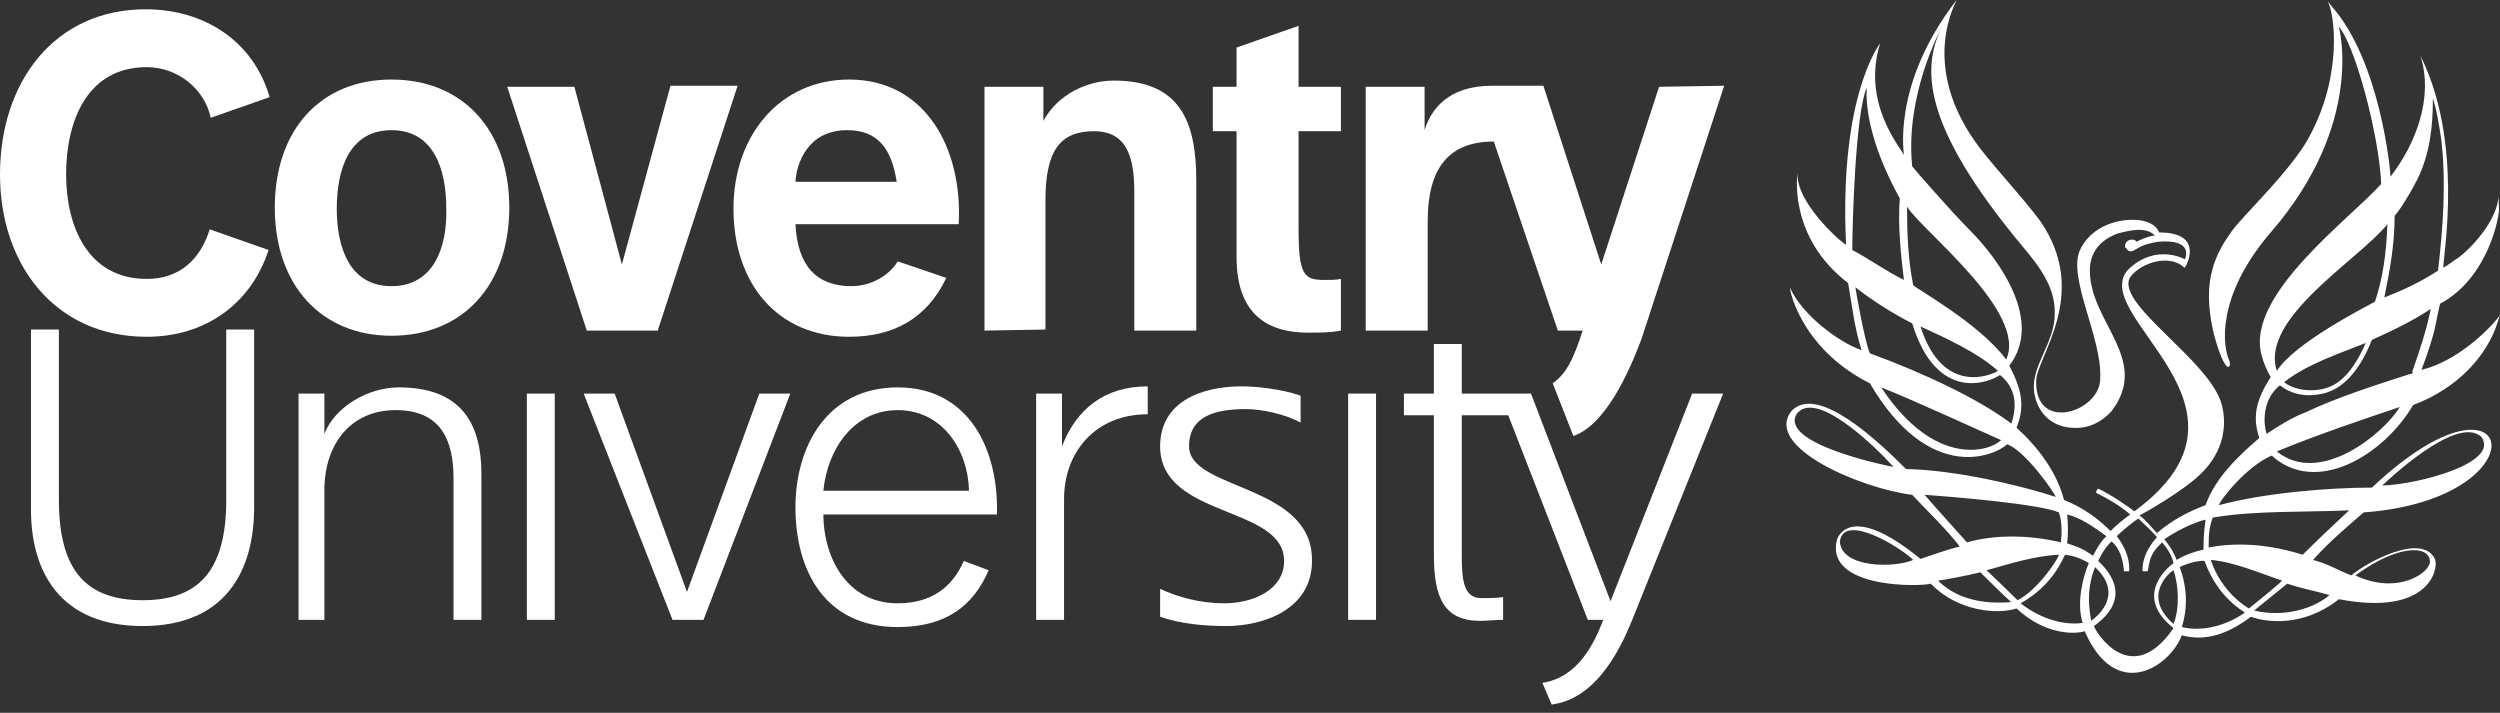
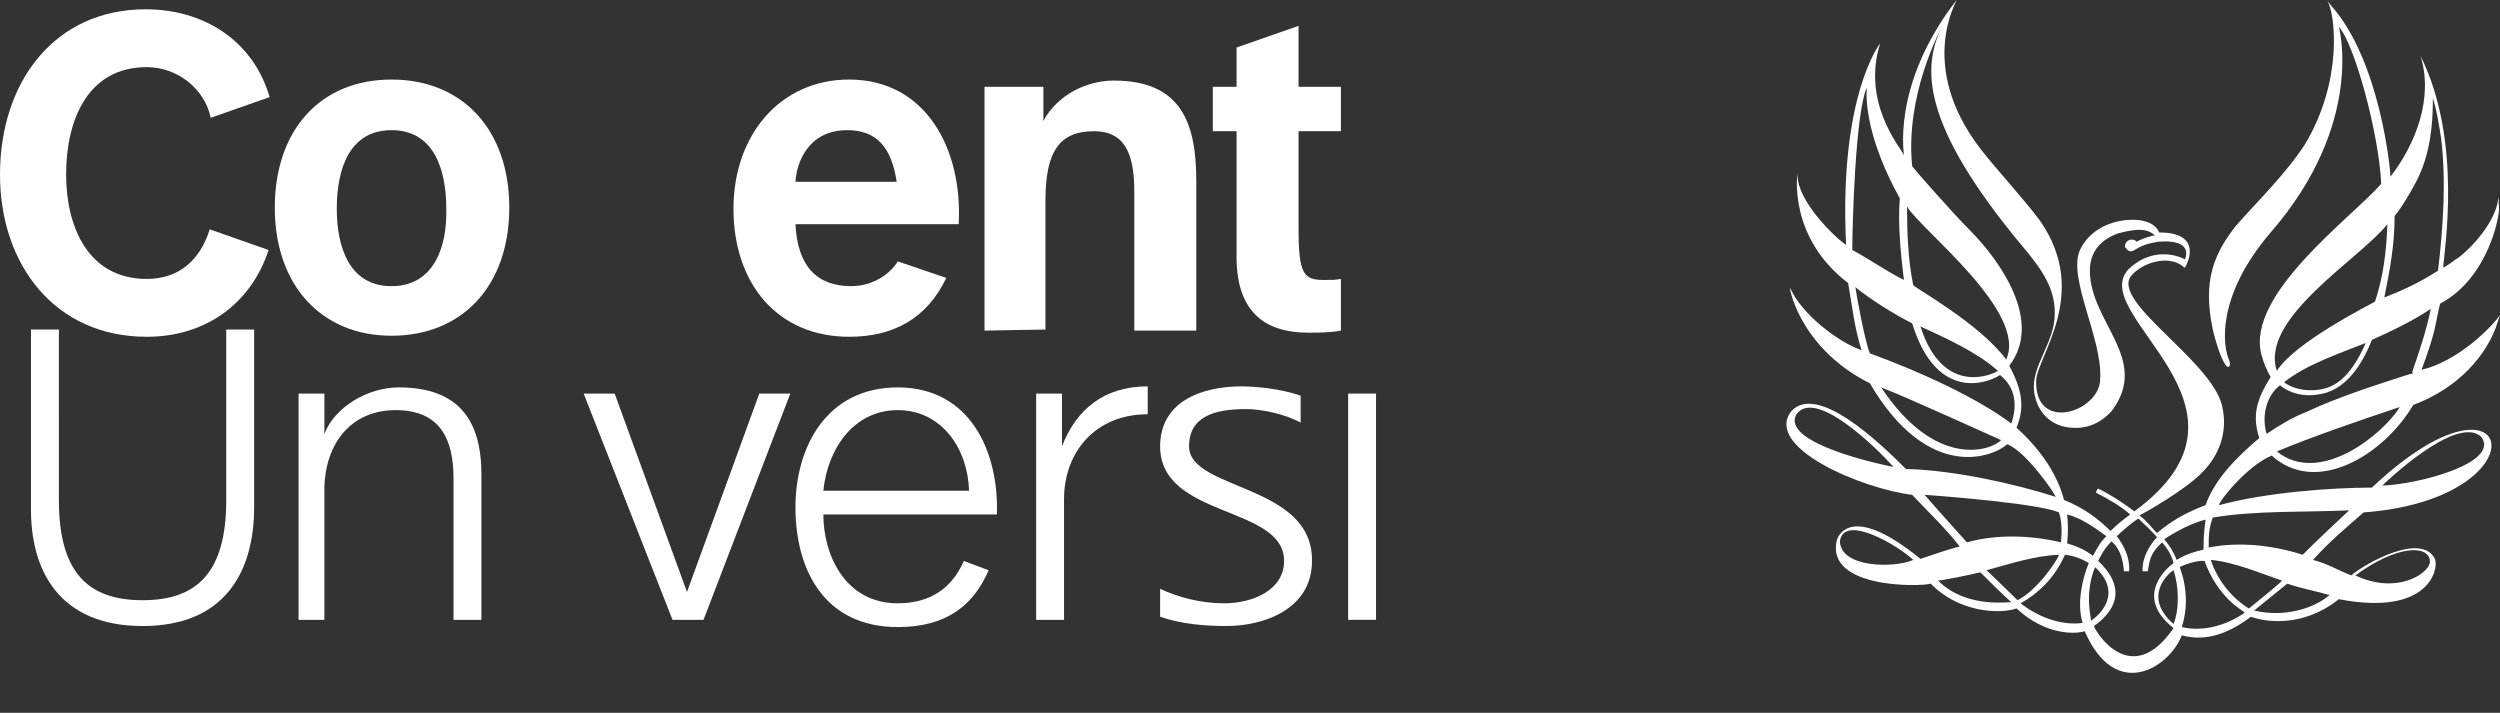
<svg xmlns="http://www.w3.org/2000/svg" version="1.1" id="Layer_1" x="0px" y="0px" viewBox="0 0 242 69" style="enable-background:new 0 0 242 69;" xml:space="preserve">
  <rect x="0" y="0" width="242" height="69" fill="#333333" stroke="none" />
  <style type="text/css"> .st0{fill:#FFFFFF;} </style>
  <path class="st0" d="M37.9,27.7c-4.1,0-5.3-3.8-5.3-7.5c0-3.8,1.2-7.6,5.3-7.6c4.1,0,5.3,3.8,5.3,7.6C43.3,23.9,42,27.7,37.9,27.7z M37.9,7.7c-6.9,0-11.3,4.9-11.3,12.4c0,7.5,4.5,12.4,11.3,12.4c6.9,0,11.4-4.9,11.4-12.4C49.3,12.6,44.8,7.7,37.9,7.7z" />
-   <path class="st0" d="M63.7,31.9l7.7-23.6h-6.5l-4.7,17.3L55.6,8.4h-6.5l7.7,23.6H63.7z" />
  <path class="st0" d="M13.8,60.6c8,0,10.8-5.3,10.8-11.5V31.9h-2.7v16.5c0,7-2.8,9.7-8.1,9.7c-5.3,0-8.1-2.7-8.1-9.7V31.9H3v17.1 C2.9,55.3,5.8,60.6,13.8,60.6z" />
-   <path class="st0" d="M53.7,38.1H51V60h2.7V38.1z" />
  <path class="st0" d="M68.1,60l8.4-21.9h-3l-7,19.2l-7-19.2h-3L65.1,60H68.1z" />
  <path class="st0" d="M133.2,38.1h-2.7V60h2.7V38.1z" />
  <path class="st0" d="M101.2,31.9V19.4c0-4.8,1.4-6.7,4.7-6.7c2.8,0,3.9,1.9,3.9,5.8v13.5h6V17.5c0-5.8-1.6-9.7-8-9.7 c-2.5,0-5.4,1.3-6.8,3.9V8.4h-5.7V32L101.2,31.9L101.2,31.9z" />
  <path class="st0" d="M125.7,2.5l-6,2.1v3.8h-2.3v4.3h2.3v12.2c0,5.7,3.2,7.3,6.9,7.3c1.1,0,2.2,0,3.2-0.2V27c-0.5,0.1-1,0.1-1.6,0.1 c-2,0-2.5-0.5-2.5-5v-9.4h4.1V8.4h-4.1V2.5z" />
  <path class="st0" d="M31.4,60V47.2c0.1-4.3,2.6-7.5,6.9-7.5c4.3,0,5.6,2.8,5.6,6.6V60h2.7V45.9c0-5.2-2.2-8.4-8-8.4 c-3,0-6.2,1.9-7.2,4.5v-3.9h-2.5V60L31.4,60L31.4,60z" />
  <path class="st0" d="M103,60V48.3c0-4.5,3-8.2,8.1-8.2v-2.7c-4.2,0-6.9,2.2-8.3,5.8v-5.1h-2.5V60L103,60L103,60z" />
  <path class="st0" d="M115.1,43.2c0-2.9,2.5-3.6,5.5-3.6c1.6,0,3.8,0.5,5.3,1.3v-2.6c-2-0.7-4.5-0.9-5.7-0.9c-4.1,0-7.9,1.6-7.9,5.8 c0,7,12,5.7,12,11.1c0,2.8-3,4.1-5.8,4.1c-2.3,0-4.5-0.6-6.2-1.4v2.7c2,0.7,4.3,0.9,6.4,0.9c3.6,0,8.3-1.6,8.3-6.3 C127.1,46.8,115.1,47.5,115.1,43.2z" />
-   <path class="st0" d="M158,60c-2,5-4.6,7.8-7.8,8.2l-0.9-2.1c3.3-0.5,4.9-3.5,5.9-6.1h-1.5l-7.7-19.8h-4.5v13.4 c0,2.4,0.1,4.3,1.9,4.3c0.5,0,1.4,0,2.1-0.1v2.2c-0.8,0-1.6,0.1-2.2,0.1c-3.5,0-4.5-2.2-4.5-6.4V40.2h-2.9v-2.1h2.9v-4.8h2.7v4.8 h6.7l7.7,20.1l7.9-20.1h3L158,60z" />
-   <path class="st0" d="M160.6,8.4L155,25.6l-5.6-17.3h-5c-4.2,0-5.9,2.3-6.5,4.3V8.4h-5.7v23.6h6V21.4c0-5.2,2.1-7.7,6.4-7.7l6.2,18.3 h2.4c-0.9,2.8-1.6,4.2-2.9,5.1l2,5.1c3-1,5.3-5.9,6.6-9.4l8-24.5L160.6,8.4L160.6,8.4z" />
  <path class="st0" d="M20.3,22.2c-0.9,2.9-2.9,4.8-6.1,4.8c-5.7,0-7.8-5.1-7.8-10.1c0-5.3,2.1-10.4,7.8-10.4c3,0,5.6,2.1,6.2,4.9 l5.7-2c-1.6-5.5-6.4-8.5-12-8.5C5.3,0.9,0,7.9,0,16.9c0,8.7,5.3,15.7,14.2,15.7c5.7,0,10.1-3.2,11.8-8.4L20.3,22.2z" />
  <path class="st0" d="M82,12.6c2.9,0,4.3,1.7,4.8,5H77C77.1,15.8,78.2,12.6,82,12.6z M86.9,25.3c-0.7,1.2-2.4,2.4-4.5,2.4 c-3.3,0-5.2-1.9-5.4-6h15.8c0.4-7.3-3.2-14-10.6-14C75.5,7.7,71,13.1,71,20.2c0,7.3,4.3,12.4,11.2,12.4c4.2,0,7.5-1.7,9.4-5.7 L86.9,25.3z" />
  <path class="st0" d="M86.9,39.7c4.3,0,6.8,3.8,6.9,7.8H79.7C80.1,43.5,82.6,39.7,86.9,39.7z M93.3,54.3c-1.1,2.5-3.1,4.1-6.4,4.1 c-5.1,0-7.2-4.7-7.2-8.6h16.8c0.2-6.1-2.6-12.3-9.6-12.3c-6.9,0-9.9,5.8-9.9,11.6c0,6.2,2.9,11.6,9.9,11.6c4.6,0,7.3-2,8.8-5.5 L93.3,54.3z" />
  <path class="st0" d="M233.3,36.2c-3.4,1.1-6.9,2.2-10.1,3.7c-1.3,0.5-2.6,1.3-3.8,2.1c-0.5-1.8,0-3.7,1.3-4.7c1,0.8,2.3,1.1,3.6,0.9 c2.7-0.3,4.3-2.8,5.3-5.3c2-0.9,3.9-1.8,5.7-3c-0.4,2-1.1,4.1-1.8,6.1C233.6,36.1,233.6,36.2,233.3,36.2z M220.4,43.7 c3.6-1.5,8.3-3.1,11.9-4.3C230.8,41.9,224.6,47.1,220.4,43.7z M229,33.2c-0.6,1.4-1.6,3.2-3,4c-1.3,0.8-3.6,0.8-4.9-0.2 C223.2,35.3,226.5,34.2,229,33.2z M231.1,21.7c-0.1,2.7-0.4,5.1-1.2,7.5c-0.9,0.5-7.8,4-9.5,6.7C218.7,30.8,228.4,25.1,231.1,21.7z M231.8,20.9c0.8-0.9,2.3-3.6,2.5-4.2c1.2-2.8,1.2-5.9,1.2-7.2c0.4,1.3,0.6,2.6,0.8,3.9c0.5,4.1,0.2,8.6-0.3,12.8 c-1.7,1.1-3.4,1.9-5.2,2.6C231.3,26.3,231.8,23.8,231.8,20.9z M227.4,49.4c-1.4,1.3-3.1,2.9-4.5,4.3c-2.8-0.9-6.1-1.3-9.1-0.7 c0-1,0-1.9,0.4-2.9C218.3,49.4,223.1,49.6,227.4,49.4z M225.5,57.6c-1.5,1.3-4.4,2.2-7.3,1.5l3.2-2.6 C222.9,57,224.1,57.2,225.5,57.6z M217.7,58.9c0,0-2.6-1.4-3.7-4.7c2.3,0.2,4.8,1.3,6.9,2C220.9,56.3,218.7,58.1,217.7,58.9z M211.2,60.7c0.6-1.9,0.5-3.9-0.2-5.8c0.1-0.1,1.6-0.7,2.4-0.6c1.3,3.6,3.7,4.8,3.9,5C215.6,60.5,213.3,61.2,211.2,60.7z M210.4,60.4c-3.1-2.7-0.4-5,0-5.2C210.9,56.7,211,58.9,210.4,60.4z M202.7,60.6c3.6-2.6,1.7-5.1,0.4-6.3c0.3-0.6,0.6-1.2,1.3-1.9 c0.8,0.7,1.1,1.7,1.2,2.9c0.2,0,0.2,0,0.5,0c0.1-1.3-0.5-2.5-1.2-3.4c0.4-0.4,1.7-1.5,2.1-1.7c0.6,0.6,1.2,1.1,1.8,1.8 c0,0-1.5,1.5-1.4,3.3l0.5,0c0.2-0.9,0.1-1.6,1.4-2.8c0.5,0.6,0.9,1.2,1.1,2c-0.8,0.6-3.8,3.3,0,6.3 C206.2,66.9,202.7,60.9,202.7,60.6z M202.8,54.9c2.7,2.5,0.5,4.6-0.4,5.2C202.5,60,201.7,57.6,202.8,54.9z M201.6,60.3 c-2.2,0.3-4.5-0.7-6-1.9c3.2-1.8,4.1-4.4,4.3-4.7c0.9,0.1,1.6,0.4,2.3,0.8C201.6,55.9,201,58.4,201.6,60.3z M192.3,55.2 c2.2-0.6,4.6-1.4,7-1.5c0,0.3-2,3.4-4,4.4C194.3,57.1,192.3,55.2,192.3,55.2z M187.6,56.2c0.3,0,2.9-0.5,4.1-0.8c0.9,0.9,2,2,3,2.9 C194.7,58.2,190.4,59,187.6,56.2z M186.3,47.9c2.9,0.2,11.2,0.9,13,1.7c0.3,0.8,0.3,2,0.2,2.9c-2.9-0.7-6.3-0.8-9.1,0 C190.4,52.5,187.6,49.4,186.3,47.9z M200.1,49.8c1.3,0.3,2.7,1.3,3.8,2.1c-0.7,0.7-0.9,1.2-1.3,1.9c-0.7-0.5-1.2-0.8-2.5-1.2 C200.2,51.7,200.2,50.7,200.1,49.8z M195.2,41.4c0.9-2.2,0.4-3.9-0.7-6c3.3-4.3-0.9-10.2-3.9-13.2c-1.6-1.6-5.2-5.7-5.5-6.1 c-0.7-6.9,2.7-13.1,2.9-13.6c-1.7,3.6-2.5,8.7,7,20.4c1.7,2.1,4,4.4,3.9,7.5c0,2.8-2.3,5-2,7.5c0.2,1.6,1.2,3,2.9,3.4 c1.9,0.4,3.4-0.2,4.6-1.5c3.8-5-2.1-8.6-2.1-13.6c0-1.9,1.1-3,2.7-3.6c1.2-0.3,2.7-0.7,3.6,0.2c-0.3,0-1,0.2-1.8,0.6l0,0 c-0.1-0.2-0.3-0.2-0.5-0.2c-0.3,0-0.6,0.3-0.6,0.6c0,0.1,0,0.2,0.1,0.2c0.1,0.2,0.3,0.4,0.6,0.3c0,0,0,0,0,0c0.1,0,0.2-0.1,0.4-0.2 c0.8-0.5,1.6-0.6,2.1-0.7c3.6-0.3,2.6,1.7,2.6,1.7s-2.8-1.6-5.5,1c-4,4.5,14.4,13.3,0.6,23.4c-0.6-0.5-2.4-1.7-3.5-2.2 c-0.1,0.1-0.2,0.2-0.2,0.4c1.2,0.6,2.4,1.3,3.3,2.1c-0.8,0.6-1.3,1-1.9,1.6c-1.2-1.2-2.7-2.3-4.5-3 C199.1,45.7,197.3,43.3,195.2,41.4z M194.7,41c-3.2-2.4-8.5-4.9-13.7-6.8c-0.5-1.2-1.3-5.7-1.4-6.4c1.5,1.2,3.7,2.6,5.5,3.5 c2.4,7.8,7.5,5.7,8.5,5C195.1,37.5,195.3,39.2,194.7,41z M182.1,37.5c2.6,1,10.9,4.8,11.6,5.1C192.8,43.6,187.4,45.5,182.1,37.5z M180.7,8.5c-0.1,1.4,0.1,5.1,3.2,10.7c-0.2,2.6,0.1,5.4,0.4,7.9c-1.8-0.9-3.3-2-5-2.9C179.3,21.9,179.6,10.9,180.7,8.5z M193.4,35.9c-0.4,0.3-5.3,2.6-7.5-4.3C188.3,32.7,191.4,34.1,193.4,35.9z M184.6,20c1.4,2.3,11.7,10.2,9.6,14.8 c-2.6-3.5-8.8-6.9-9-7.2C184.7,25.2,184.6,22.5,184.6,20z M213.5,50.3c-0.1,0.9-0.2,1.3-0.2,2.9c-0.9,0.2-1.8,0.5-2.6,1 c-0.3-0.8-0.7-1.4-1.2-2C209.5,52.2,211.5,50.8,213.5,50.3z M240.2,42.3c1.8,2.5-6.1,4.6-9.6,4.7C230.6,47,237.8,40,240.2,42.3z M235.2,54.2c0.3,1.1-3,3.5-7.2,1.5C232.1,52.7,235,52.8,235.2,54.2z M178.1,52.4c0.4-2.8,5.9,0.6,7.1,1.8 C183.4,55,178.2,55,178.1,52.4z M173.9,40.1c1.8-2.5,7.5,3,9.4,5.1C182.2,45,172.3,42.9,173.9,40.1z M234.4,35.8 c1.5-4,1.3-4.4,1.8-6.4c4.7-2.5,5.8-8.6,5.7-9.3c-0.1-1.8,0-0.8-0.2-0.2c-0.5,1.8-2.2,3.9-3.8,5.1c-0.4,0.2-0.9,0.7-1.4,0.9 c0.1-1.7,1.9-12.3-2.2-20.5l0,0c1.3,4.1-0.5,8.6-2.9,11.7c0-0.6-1-11.2-5.7-16.5l-0.4-0.5c0.7,1.1,1.6,7.6-2.2,13.9 c-1.9,2.9-4.5,5.4-6.7,7.9c-2.1,2.7-3.2,5.3-2.2,10c0.3,1.3,0.9,3.2,1.4,3.6c0.3,0.1,0.3-0.3,0.2-0.6c-0.6-1.2-1.4-6.1,4-12.4 c9.2-10.6,6.6-19.9,6.6-19.9c1.5,1.6,3.9,10.4,4.1,15.2c-2.9,3.3-13.1,10.7-11.6,16.5c0.2,0.8,0.5,1.5,0.9,2.2 c-1.4,2.2-1.8,3.8-1.1,5.9c-2,1.7-4.3,3.9-5.2,6.5c-1.6,0.6-3.2,1.4-4.7,2.7c-0.6-0.6-1-1.2-1.7-1.7c0.4-0.2,4.5-2.5,6.1-4.2 c1.6-1.6,2.5-3.9,1.9-6.4c-1-4.4-10.8-10.1-8.8-12.6c1.1-1.3,3.5-2,4.9-1c0,0,0,0,0,0c0,0,0,0,0,0c0.1,0.1,0.2,0.2,0.3,0.2 c0.6-1,1.3-3.4-2.5-3.4c-0.3-0.8-1.2-1.1-2-1.2c-2.4-0.2-4.8,0.9-5.7,3c-1.1,2.7,2.2,8.5,2,12.3c0.1,3.2-6.3,5.4-6.2,0.3 c0-2.3,5.3-8.4,0.4-15.5c-1.8-2.4-4-4.7-5.8-7C185.5,6.3,189.5,0,189.4,0c-6.5,8.4-5,15.3-5.1,15c-0.4-0.8-4.1-5.1-2.3-10.8 c0,0-4,5-3.3,19.5c-0.7-0.4-4.9-4.2-4.7-7c0,0-1,6.2,4.9,10.7c0.4,2.3,0.6,4.3,1.3,6.5c-2.3-0.8-5.8-3.5-6.9-6 c-0.2-0.5,0.7,5.7,7.7,9.2c5.7,9.7,12,7.1,13.3,5.9c1.8,0.7,4.5,4.6,4.7,5.1c-3.7-1.2-9.8-2.6-14.5-2.7c-2.7-2.7-8.6-8.3-11.1-5.6 c-2.7,3.5,6.8,7.5,11.7,8.1c1.3,1.4,3.3,3.3,4.6,5c-1.5,0.4-1.7,0.5-3.8,1.2c-7.1-5.8-8.1-1.8-8.1-1.8c-1.1,4.7,8.1,4.5,9.1,4.2 c2.6,2.7,6.5,3,8.3,2.4c2.8,2.6,5.7,2.5,6.6,2.2c3,6.9,8.2,3.5,9.4,0.4c2.6,0.7,4.8-0.4,6.7-1.8c1.3,0.5,5,1.1,8.5-1.7 c8.8,1.7,9.7-3,9.3-3.9c-1.3-2.6-6.7,0.4-8.1,1.6c-1.5-0.6-2.2-1.1-3.7-1.5c1.5-1.7,3.3-3.2,4.9-4.6c17.8-1.3,14.9-15.7,0.8-2.4 c-4.1,0-10.4,0.5-14.8,1.7c0-0.4,2.7-3.8,5.1-4.8c4.3,3.9,10.8,0,13.7-4.9c4.3-1.6,7.2-4.8,8.2-8.1l0.2-0.6 C241,31.9,237.8,35,234.4,35.8z" />
</svg>